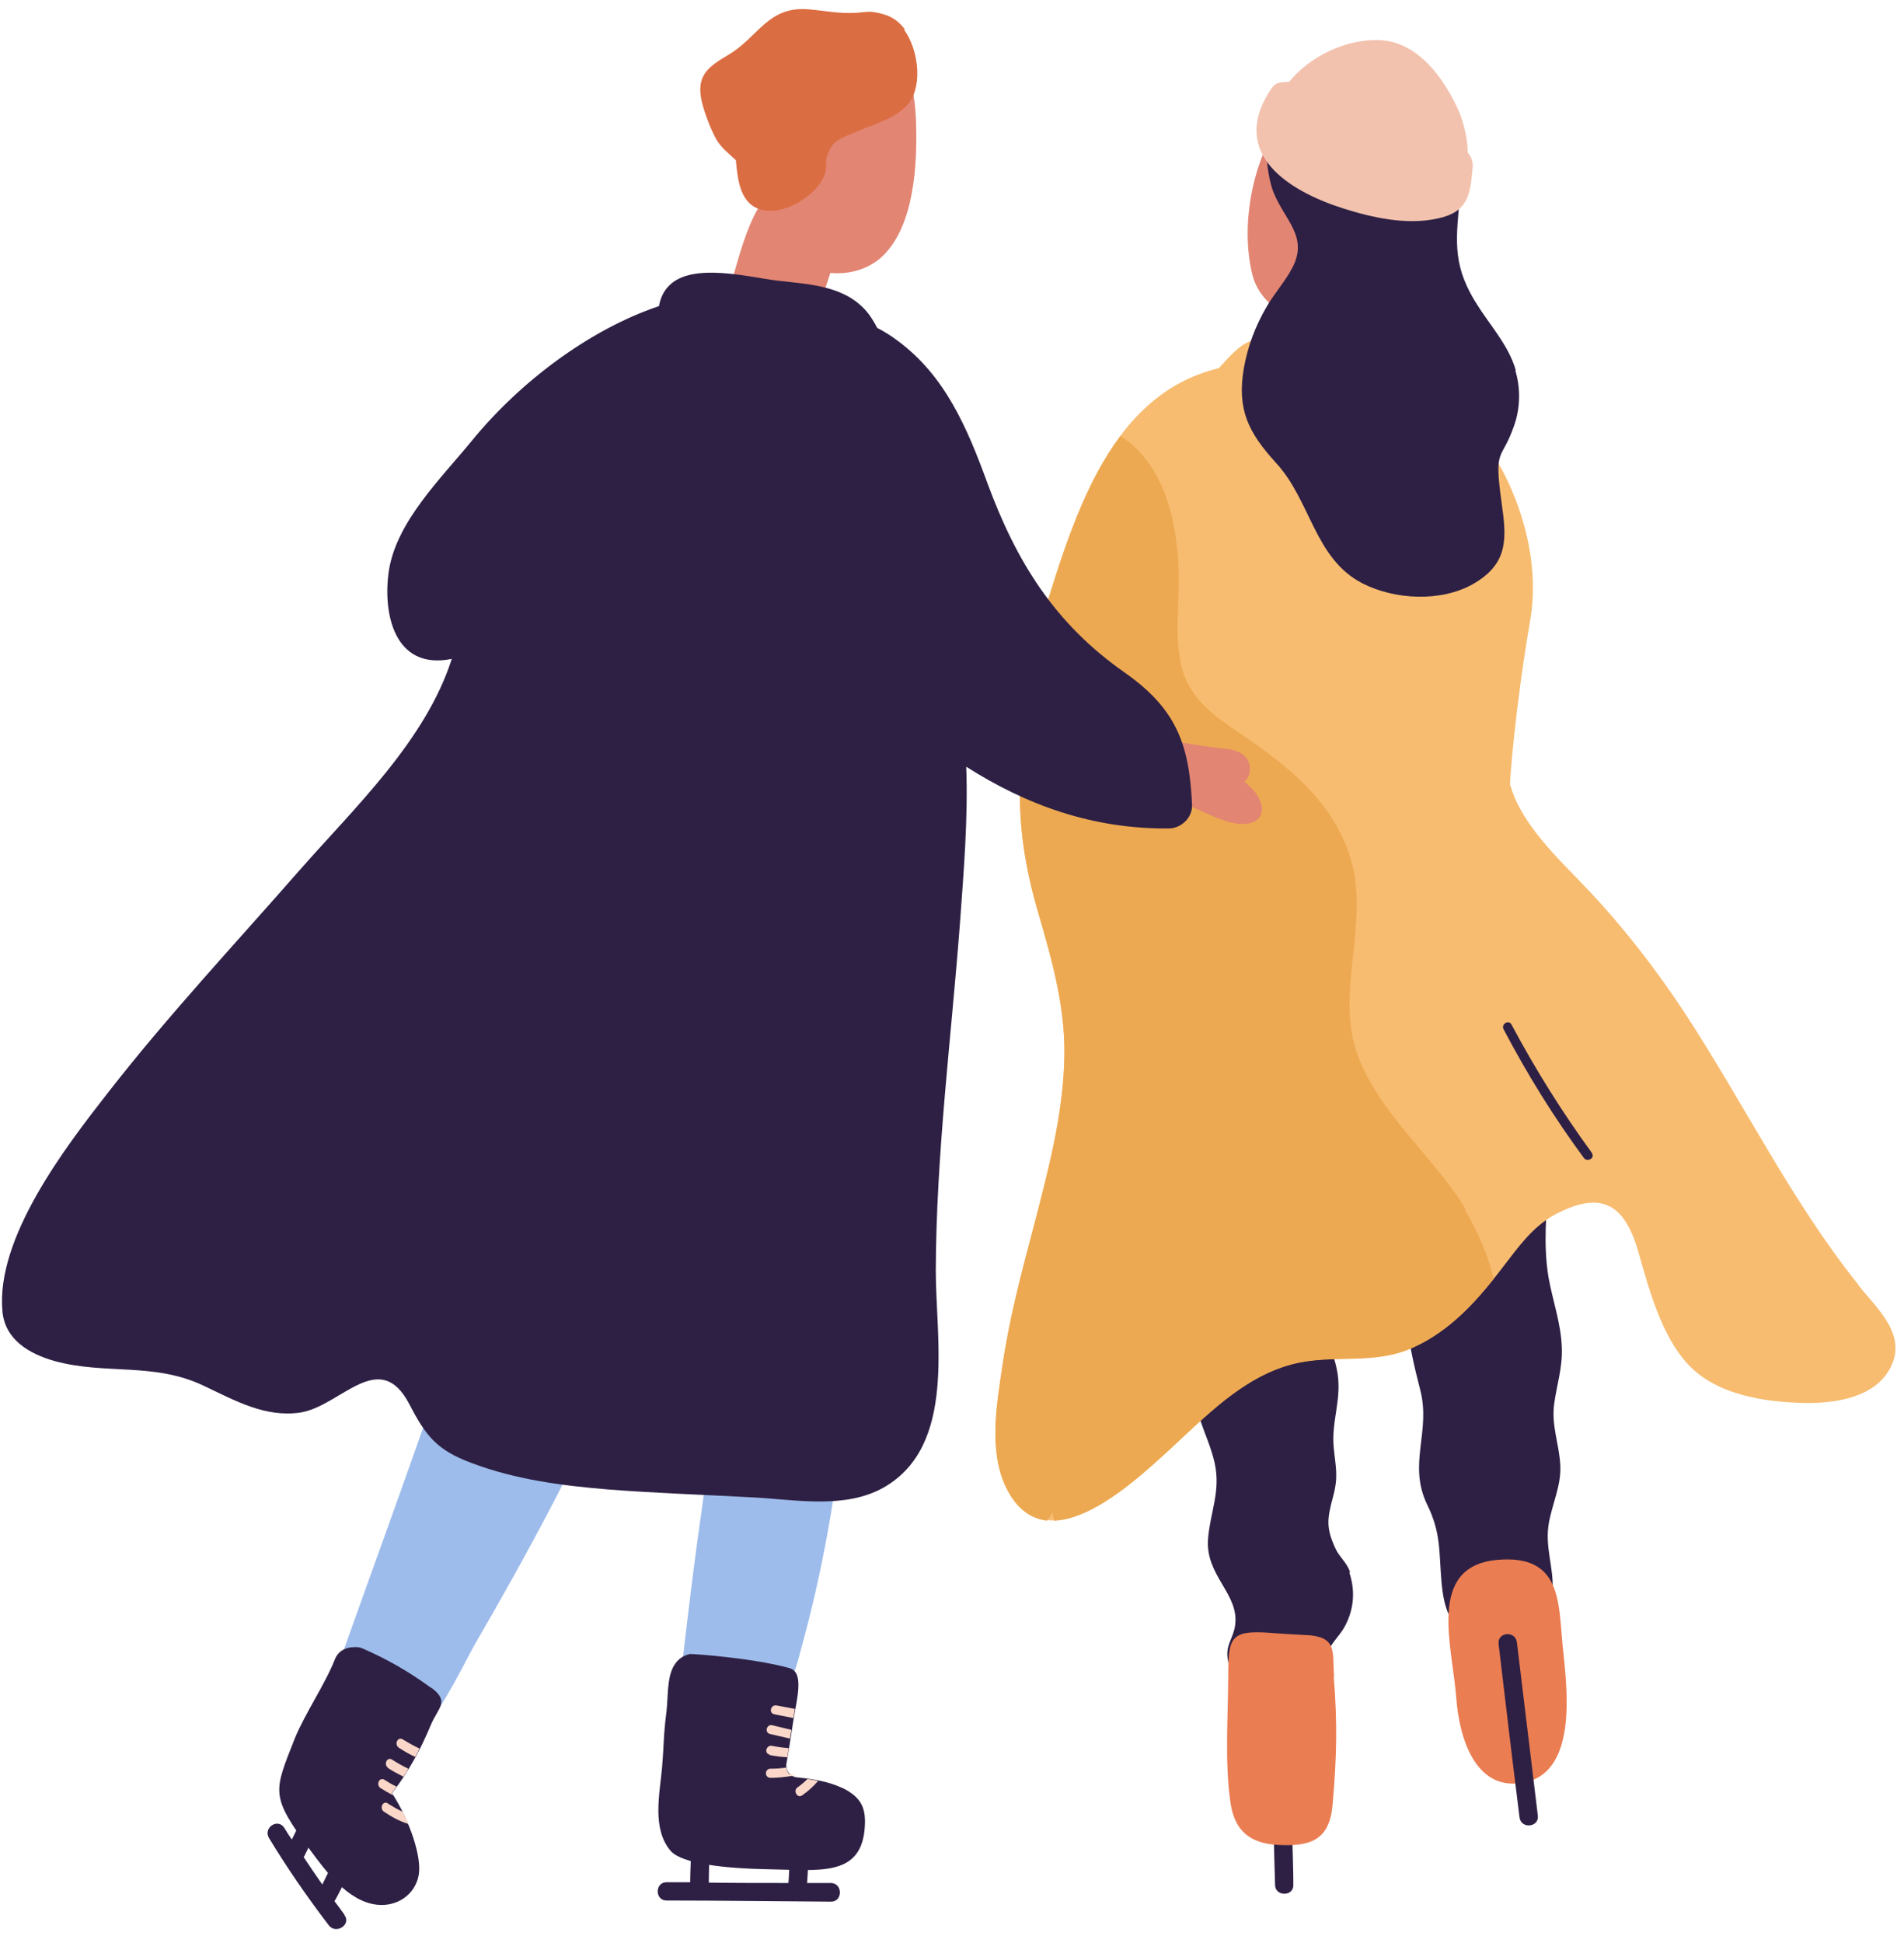
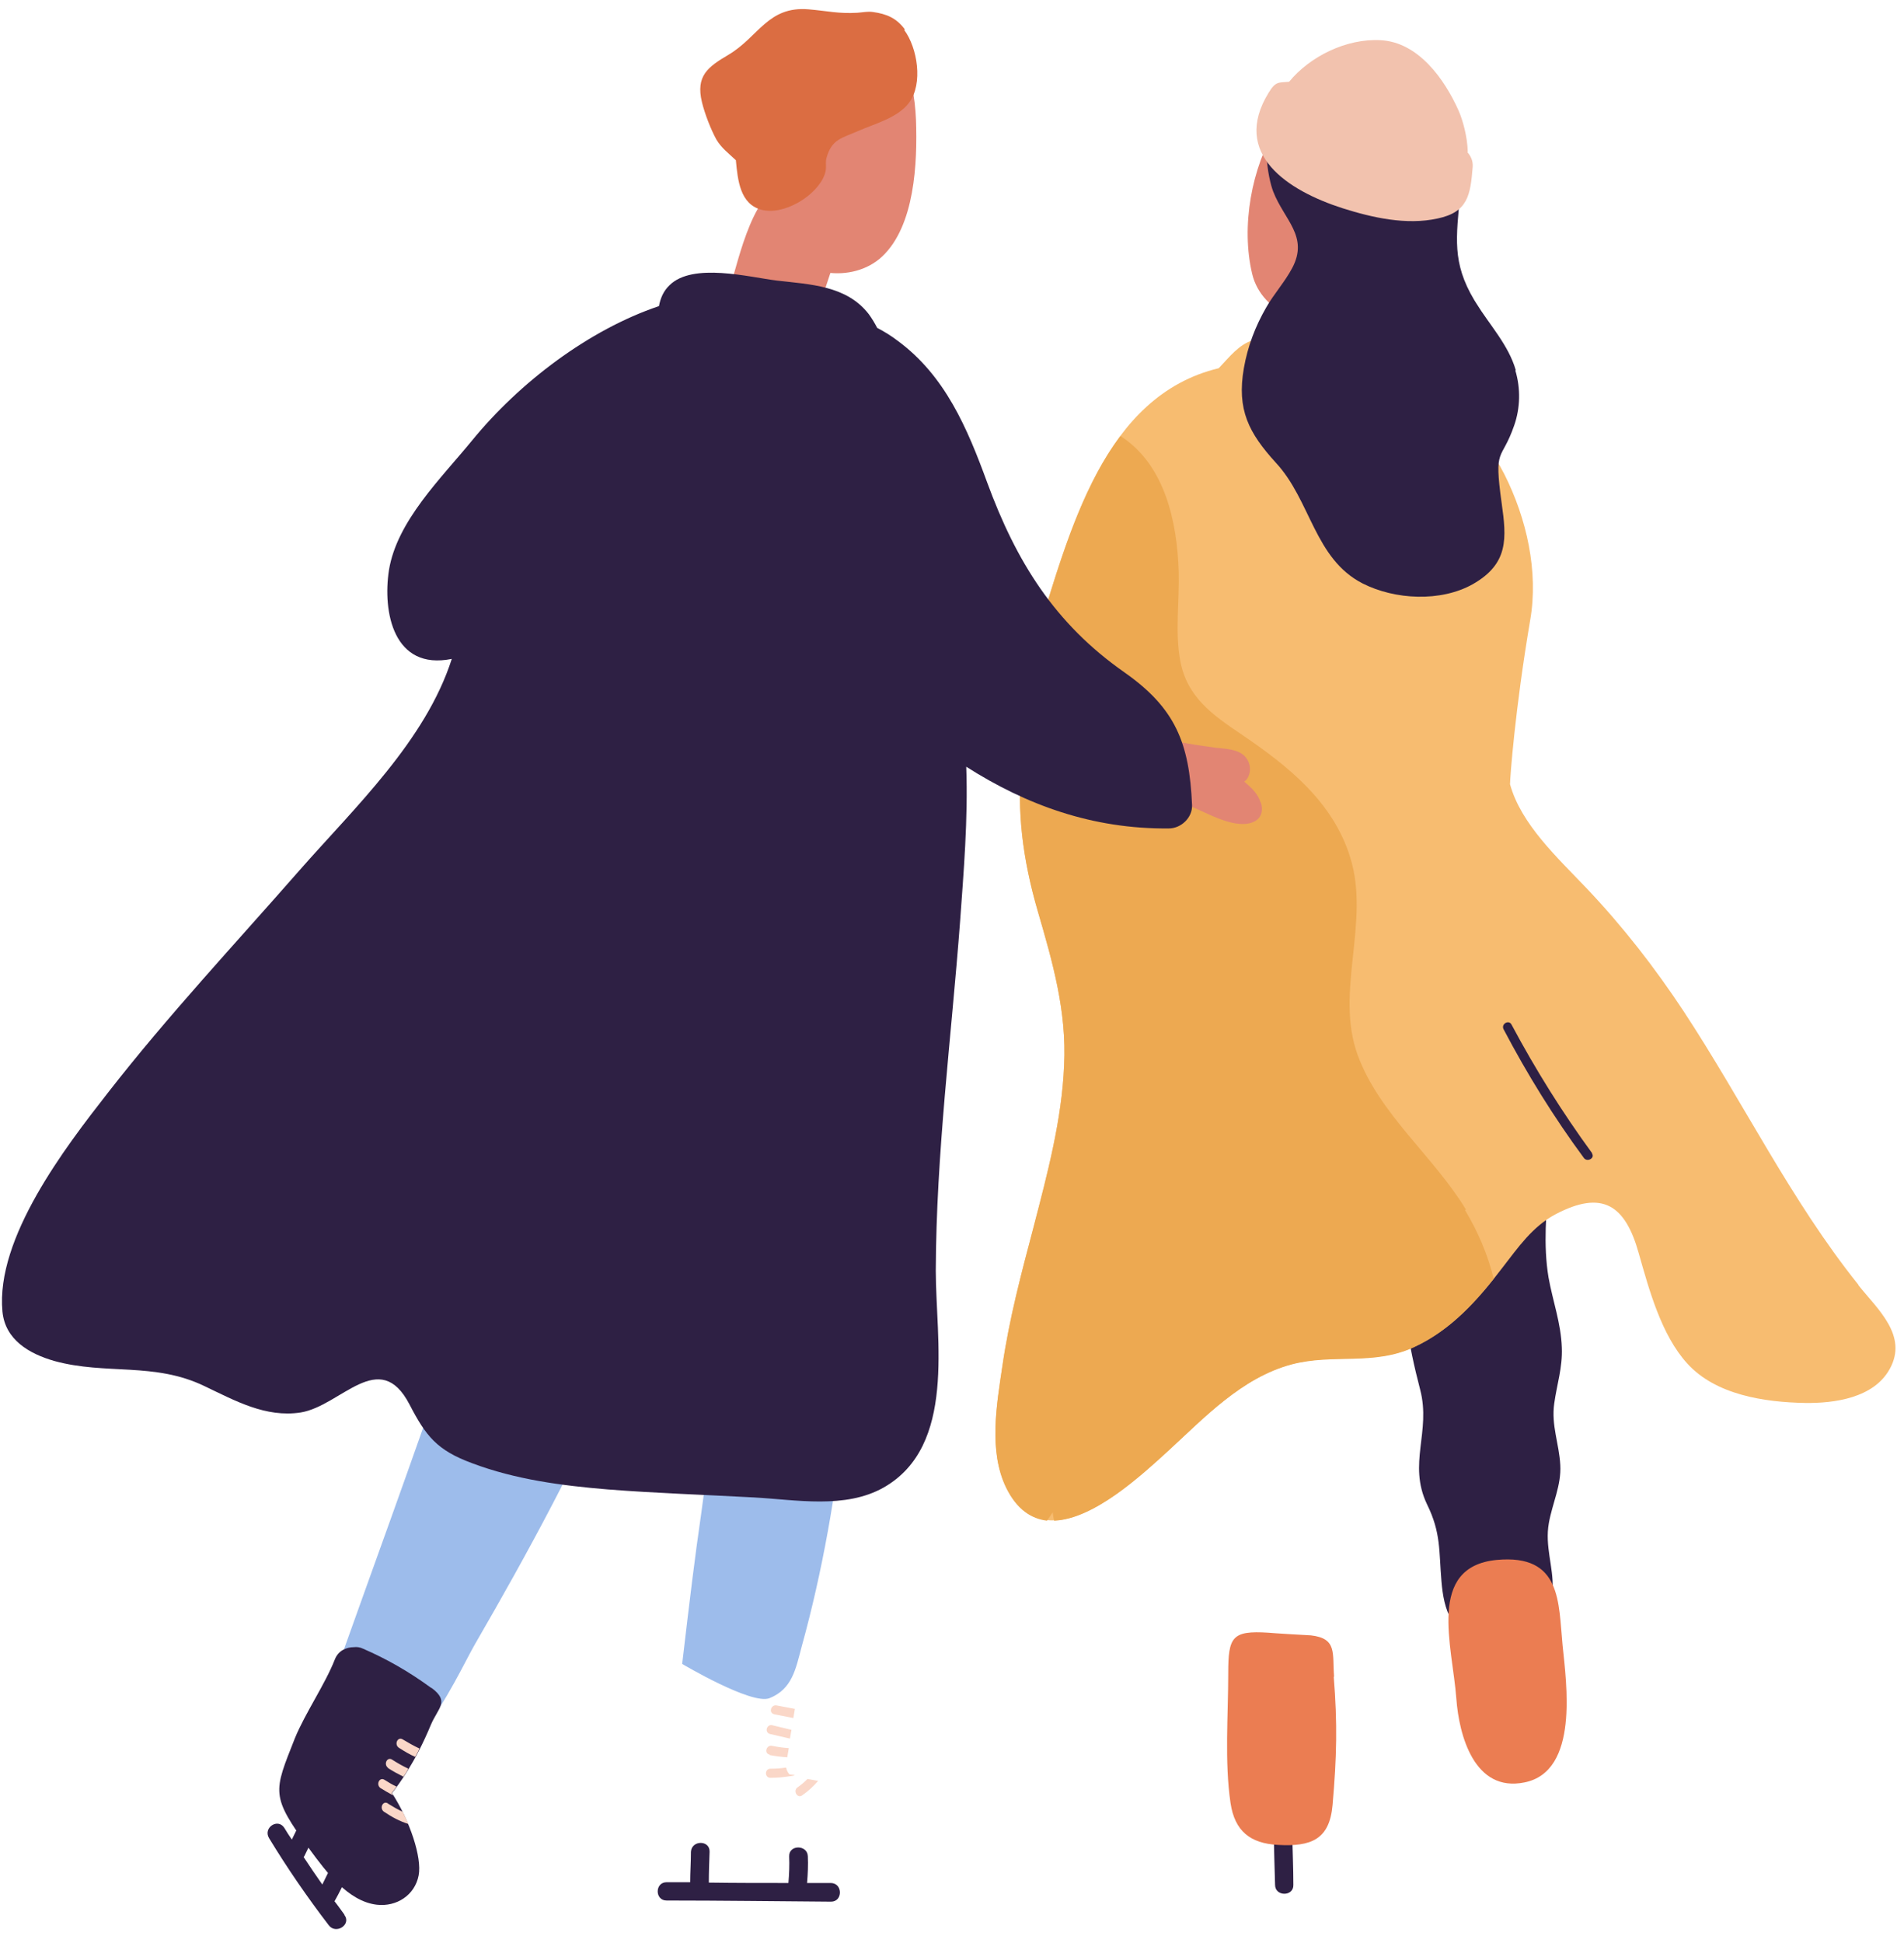
<svg xmlns="http://www.w3.org/2000/svg" height="51" viewBox="0 0 50 51" width="50">
  <g fill="none" transform="translate(.052 .238)">
    <path d="m40.922 38.217c-.03-.56-.24-1.04-.16-1.61.07-.51.22-.94.2-1.47-.02-.64-.24-1.23-.35-1.85-.14-.85-.06-1.72.02-2.57.01-.15-.09-.36-.23-.42-.88-.39-1.2.31-1.28 1.14 0 .09-.02.19-.03.28-.24-.16-.61-.12-.69.22-.21-.02-.42.1-.5.34-.06.21-.11.42-.16.64 0-.06 0-.13 0-.19.02-.63-.9-.62-.93 0-.05 1.3.11 2.28.43 3.51.29 1.11-.33 1.94.18 3.01.37.75.31 1.22.38 2.03.03.35.09.73.28 1.03.38.6 1.01.58 1.61.39.59-.18 1.01-.56 1.03-1.23.02-.59-.21-1.12-.1-1.73.09-.51.33-.99.3-1.52z" fill="#2e2044" />
    <path d="m40.982 42.947c-.11-1.12-.02-2.4-1.73-2.24-1.85.18-1.16 2.26-1.06 3.64.07.96.47 2.47 1.79 2.2 1.44-.29 1.1-2.6 1-3.6z" fill="#eb7d52" />
    <g fill="#2e2044">
-       <path d="m39.302 42.917c.18 1.52.36 3.04.55 4.55.04.31.52.26.48-.05-.18-1.52-.37-3.04-.55-4.55-.04-.31-.52-.27-.48.05z" />
      <path d="m33.882 47.917c0-.31-.49-.31-.48 0 0 .44.02.88.03 1.32 0 .31.49.31.48 0 0-.44-.02-.88-.03-1.32z" />
-       <path d="m35.402 41.027c-.09-.26-.27-.38-.38-.61-.26-.56-.22-.79-.07-1.36.15-.55.07-.77.02-1.3-.07-.72.24-1.3.08-2.06-.08-.39-.25-.75-.32-1.15-.1-.57-.05-1.18-.11-1.76-.06-.61-.83-.63-.77 0 0 .08.01.17.02.26-.04 0-.07.02-.1.04v-.06c-.06-.61-.75-.64-.78 0v.15c-.07-.09-.15-.14-.24-.16-.04-.09-.09-.17-.14-.25-.16-.25-.43-.16-.57.05 0-.13 0-.25-.02-.37-.04-.62-.8-.63-.77 0 .05.8.1 1.59.08 2.39-.01.55-.09 1.11 0 1.66.09.59.38 1.08.51 1.65.17.75-.11 1.29-.17 2-.08.98.83 1.45.71 2.28-.05.36-.26.5-.19.91.09.54.45.78.43 1.41 0 .19.12.44.28.47.61.1 1.81.32 1.88-.77.05-.63-.3-.68.06-1.38.12-.24.32-.41.44-.65.22-.43.26-.9.1-1.38z" />
      <path d="m21.782 49.187h-.64c.02-.24.03-.47.02-.7-.01-.31-.5-.31-.49 0 .01.23 0 .46-.02.7-.7 0-1.4 0-2.09-.01 0-.27.01-.54.02-.81.01-.31-.47-.31-.49 0 0 .27-.02.54-.02.8h-.62c-.31 0-.31.48 0 .48 1.44 0 2.88.02 4.32.03.31 0 .31-.48 0-.49z" />
    </g>
    <path d="m21.682.767c-.05-.36.2-.63.64-.54 1.25.23 1.63 1.49 1.68 2.68.04 1.13-.03 2.78-.89 3.59-.77.72-2.21.53-2.71-.41-.6-1.13-.73-2.7-.35-3.92.24-.77.78-1.57 1.63-1.39z" fill="#e28573" />
    <path d="m35.402 2.137c.05-.36.35-.56.76-.36 1.15.54 1.2 1.85.95 3.01-.24 1.11-.73 2.69-1.76 3.25-.93.5-2.27-.04-2.52-1.08-.3-1.25-.02-2.8.65-3.88.43-.69 1.16-1.32 1.93-.94z" fill="#e28573" />
    <path d="m19.202 7.017c.18-.6.69-2.78 1.66-2.33.28.13.44.35.5.61.33-.24.92 0 .76.49-.21.66-.42 1.32-.65 1.97-.15.43-.3.9-.8 1.01-.39.09-1.16-.14-1.46-.4-.4-.35-.15-.93-.02-1.35z" fill="#e28573" />
    <path d="m33.792 9.337c-.03-.63-.28-2.85.79-2.75.31.03.53.18.67.41.23-.33.87-.3.88.21.02.69.04 1.38.05 2.08 0 .46.02.95-.41 1.22-.34.22-1.14.25-1.51.11-.5-.19-.45-.83-.47-1.27z" fill="#e28573" />
    <path d="m23.712.537c-.22-.3-.48-.41-.84-.46-.14-.02-.27.01-.41.02-.49.03-.8-.05-1.28-.09-1.07-.09-1.31.72-2.1 1.19-.54.32-.87.55-.7 1.25.07.29.23.71.38.98.13.22.33.37.51.54.05.53.11 1.15.67 1.3.59.16 1.46-.37 1.66-.92.07-.18.01-.3.05-.44.14-.5.41-.52.84-.71s1.03-.34 1.33-.74c.37-.5.22-1.44-.13-1.91z" fill="#db6d42" />
    <path d="m15.612 34.627s0-.02-.01-.03c.09-.17.17-.35.23-.55.18-.55-.63-1.08-1.01-.59-.36.46-.71.92-1.05 1.39 0-.11.02-.22.02-.33.03-.52-.46-.68-.83-.52.08-.36.15-.72.22-1.08.14-.76.39-3.93.25-3.16-.47 2.56-4.33 12.83-4.72 14.08-.2.62-.28 1.37.23 1.86 1.53 1.47 2.98-1.92 3.48-2.78 1.39-2.4 2.71-4.83 3.81-7.38.22-.51-.2-.95-.61-.9z" fill="#9dbceb" />
    <path d="m11.272 44.067c-.6-.44-1.19-.77-1.79-1.03-.08-.04-.17-.05-.24-.04-.2 0-.41.09-.5.32-.26.66-.78 1.41-1.05 2.07-.56 1.42-.65 1.5.39 2.92.42.57 1 1.36 1.76 1.45.52.06 1-.25 1.1-.77.09-.47-.23-1.43-.7-2.16.18-.23.61-.8 1.02-1.79.19-.45.5-.61.02-.97z" fill="#2e2044" />
    <path d="m8.992 50.017c-.09-.12-.17-.24-.26-.35.13-.23.25-.47.35-.72.12-.28-.3-.49-.43-.21-.08.16-.16.33-.24.49-.17-.24-.33-.48-.49-.72 0-.01.02-.02.02-.03.13-.26.25-.52.38-.78.13-.28-.3-.49-.44-.21-.09.19-.18.38-.27.56-.07-.1-.14-.21-.2-.31-.17-.26-.56 0-.4.27.48.79 1.01 1.56 1.57 2.29.19.25.6-.02.41-.27z" fill="#2e2044" />
    <path d="m10.232 46.827s.08-.1.13-.17c-.11-.05-.21-.11-.32-.18-.13-.08-.23.13-.1.22.11.07.22.13.33.19-.01-.02-.02-.04-.04-.06zm-.1-.66c.14.09.27.16.41.23.04-.06.09-.13.13-.21-.15-.07-.29-.15-.43-.24-.13-.08-.23.13-.1.22zm0 .93c-.13-.08-.23.13-.1.22.21.14.41.25.64.32-.05-.11-.1-.22-.15-.32-.13-.06-.25-.13-.38-.21zm.39-1.68c-.13-.08-.23.13-.1.22.14.09.29.18.43.24.04-.07.08-.14.11-.22-.15-.07-.29-.15-.44-.24z" fill="#fad7c8" />
    <path d="m21.572 36.447c-.15-.08-.35-.08-.46.1-.01 0-.02 0-.03-.01.12-.64.19-1.29.2-1.95 0-.41-.62-.5-.72-.1 0 .04-.03.13-.05.24-.08-.16-.27-.23-.43-.19-.17-.01-.34.06-.37.26l-.09.64c-.02-.73-.09-1.46-.25-2.19-.13-.61-1.06-.35-.93.26.47 2.29.12 4.56-.2 6.84-.13.94-.38 3.09-.38 3.09s1.82 1.08 2.29.9c.6-.24.69-.76.85-1.36.55-1.99.9-4.02 1.12-6.07.04-.36-.27-.51-.55-.46z" fill="#9dbceb" />
-     <path d="m22.052 46.687c-.34-.16-.75-.23-1.16-.27-.19-.01-.33-.19-.29-.37.13-.75.15-.97.22-1.36.12-.61.17-1.05-.14-1.14-.97-.27-2.58-.38-2.62-.37-.17.04-.32.13-.43.33-.17.31-.14.82-.18 1.16-.09.72-.06.79-.12 1.51-.06.67-.27 1.59.23 2.17.3.34 1.45.46 2.58.48 1.31.02 2.39.2 2.51-1.04.05-.54-.06-.84-.59-1.1z" fill="#2e2044" />
    <path d="m20.152 45.827c.15.03.31.05.47.06.01-.08.03-.16.04-.24-.15-.01-.29-.03-.44-.06s-.22.2-.06.23zm1 .63c-.08.08-.16.15-.26.22-.13.09 0 .3.12.21.16-.11.3-.24.42-.38-.09-.02-.19-.03-.28-.05zm-.47-.12s-.03-.03-.04-.05-.02-.04-.03-.06-.01-.04-.02-.07c-.13.02-.27.03-.41.03-.16 0-.16.24 0 .24.19 0 .37-.02.56-.05s-.04-.03-.05-.04zm-.41-1.58.51.1c.01-.08.03-.16.04-.24l-.48-.09c-.15-.03-.22.2-.06.23zm-.1.52c.17.04.35.08.52.12l.04-.23c-.17-.04-.33-.08-.5-.12-.15-.04-.22.19-.06.23z" fill="#fad7c8" />
    <path d="m48.752 33.487c-1.78-2.22-3.03-4.81-4.59-7.18-.76-1.15-1.6-2.23-2.55-3.23-.77-.81-1.72-1.68-2.01-2.73 0-.16.13-1.96.53-4.31.22-1.27-.09-2.66-.68-3.83-.29-.57-.65-1.03-1.07-1.39-.25-.43-.52-.86-.85-1.18-.51-.5-1.16-.49-1.84-.59-.75-.11-2.1-.58-2.83-.36-.39.12-.63.45-.91.74-3 .72-3.91 4.21-4.79 7.09-.59 1.1-1.16 2.49-.41 3.21 0 0 .02.01.03.02-.14 1.27.02 2.56.42 3.93.39 1.34.76 2.62.69 4.04-.06 1.44-.44 2.85-.8 4.24-.32 1.21-.64 2.41-.82 3.65-.15 1.01-.37 2.24.1 3.2 1.01 2.03 3.24-.04 4.25-.96.96-.88 1.94-1.93 3.25-2.28 1.09-.29 2.14.04 3.21-.45.98-.45 1.68-1.24 2.32-2.08.41-.53.79-1.08 1.39-1.4 1.25-.66 1.84-.23 2.19 1.02.27.95.59 2.14 1.27 2.89.75.83 2.03 1.02 3.1 1.04.77.01 1.8-.13 2.22-.89.49-.88-.32-1.57-.82-2.2z" fill="#f7bc70" />
    <path d="m38.442 31.507c-.85-1.4-2.27-2.5-2.84-4.05-.61-1.67.34-3.49-.2-5.2-.45-1.45-1.63-2.39-2.84-3.21-.77-.52-1.44-.98-1.62-1.94-.14-.76-.02-1.56-.04-2.33-.04-1.31-.36-2.82-1.53-3.57-1.09 1.45-1.65 3.51-2.21 5.32-.59 1.1-1.16 2.49-.41 3.21 0 0 .02.01.03.02-.14 1.27.02 2.56.42 3.93.39 1.34.76 2.62.69 4.04-.06 1.44-.44 2.85-.8 4.24-.32 1.21-.64 2.41-.82 3.65-.15 1.01-.37 2.24.1 3.2.28.57.66.81 1.07.86.05-.07.1-.14.15-.22.01.08.02.15.04.22 1.05-.04 2.3-1.2 2.98-1.82.96-.88 1.94-1.93 3.25-2.28 1.09-.29 2.14.04 3.21-.45.87-.4 1.52-1.07 2.1-1.8-.15-.63-.42-1.25-.75-1.8z" fill="#eda951" />
    <path d="m33.052 20.827c-.07-.23-.24-.39-.43-.55.05-.03.09-.08.12-.16.07-.17.02-.37-.1-.5-.19-.2-.53-.2-.78-.23-.49-.07-.97-.13-1.44-.28-.3-.1-.42.37-.13.47.13.04.26.08.4.11-.02.01-.04.03-.06.04-.03.02-.06.05-.08.09-.05 0-.09 0-.14 0-.19 0-.3.21-.21.37.23.4.63.57 1.04.75.41.17.96.49 1.42.45.32-.03.49-.23.4-.55z" fill="#e28573" />
-     <path d="m29.472 17.407c-1.83-1.28-2.84-2.91-3.6-4.98-.52-1.42-1.1-2.8-2.35-3.72-.17-.13-.35-.24-.54-.34-.06-.12-.14-.25-.22-.36-.58-.75-1.54-.78-2.41-.88-.73-.09-2.21-.48-2.82.12-.16.15-.24.34-.28.55-1.84.62-3.66 2-4.91 3.53-.81.99-1.97 2.11-2.18 3.4-.17 1.1.12 2.64 1.65 2.33-.69 2.15-2.55 3.9-4 5.55-1.69 1.93-3.46 3.82-5.04 5.85-1.11 1.42-2.94 3.8-2.76 5.73.07.74.7 1.11 1.37 1.3 1.35.37 2.62.02 3.94.66.8.38 1.6.83 2.52.69 1.06-.17 2.07-1.73 2.86-.21.43.83.72 1.2 1.64 1.54 1.14.43 2.36.59 3.57.69 1.28.1 2.56.14 3.84.21 1.1.06 2.39.31 3.4-.26 1.92-1.09 1.37-3.89 1.37-5.69.01-3.08.41-6.13.64-9.19.09-1.26.21-2.66.16-4.04 1.57 1 3.31 1.64 5.32 1.62.32 0 .62-.28.61-.61-.07-1.64-.44-2.55-1.78-3.49z" fill="#2e2044" />
+     <path d="m29.472 17.407c-1.83-1.28-2.84-2.91-3.6-4.98-.52-1.42-1.1-2.8-2.35-3.72-.17-.13-.35-.24-.54-.34-.06-.12-.14-.25-.22-.36-.58-.75-1.54-.78-2.41-.88-.73-.09-2.21-.48-2.82.12-.16.15-.24.34-.28.55-1.84.62-3.66 2-4.91 3.53-.81.99-1.97 2.11-2.18 3.4-.17 1.1.12 2.64 1.65 2.33-.69 2.15-2.55 3.9-4 5.55-1.69 1.93-3.46 3.82-5.04 5.85-1.11 1.42-2.94 3.8-2.76 5.73.07.74.7 1.11 1.37 1.3 1.35.37 2.62.02 3.94.66.8.38 1.6.83 2.52.69 1.06-.17 2.07-1.73 2.86-.21.43.83.72 1.2 1.64 1.54 1.14.43 2.36.59 3.57.69 1.28.1 2.56.14 3.84.21 1.1.06 2.39.31 3.4-.26 1.92-1.09 1.37-3.89 1.37-5.69.01-3.08.41-6.13.64-9.19.09-1.26.21-2.66.16-4.04 1.57 1 3.31 1.64 5.32 1.62.32 0 .62-.28.61-.61-.07-1.64-.44-2.55-1.78-3.49" fill="#2e2044" />
    <path d="m41.762 30.037c-.79-1.08-1.49-2.2-2.12-3.38-.07-.14-.28-.02-.21.12.62 1.18 1.32 2.31 2.11 3.38.09.12.3 0 .21-.12z" fill="#2e2044" />
    <path d="m34.982 43.777c-.05-.62.09-1.01-.61-1.09-.06 0-1.04-.06-1.12-.07-.95-.06-1.05.11-1.05 1.06 0 1.1-.1 2.32.06 3.41.11.74.52 1.06 1.24 1.1.88.05 1.36-.14 1.44-1.05.11-1.27.13-2.13.03-3.37z" fill="#eb7d52" />
    <path d="m39.752 9.477c-.19-.66-.69-1.19-1.04-1.76l-.05-.08c-.59-.99-.47-1.64-.37-2.79.12-1.42-.24-2.2-1.21-2.86-1.14-.78-2.7-.52-3.52.53-.58.73-.3 1.96-.18 2.27.29.75.94 1.18.5 2.01-.19.36-.48.68-.68 1.03-.29.5-.49 1.03-.59 1.6-.19 1.09.13 1.7.84 2.48.92.99 1.01 2.52 2.28 3.17.85.43 2.05.49 2.89.02.95-.54.89-1.21.76-2.13-.21-1.51-.01-1.06.33-2.04.16-.46.17-.97.03-1.44z" fill="#2e2044" />
    <path d="m38.492 3.747c-.01-.4-.13-.83-.24-1.08-.37-.83-1.06-1.8-2.05-1.85-.9-.05-1.86.43-2.4 1.09-.26.03-.35-.03-.54.29-.99 1.61.51 2.57 1.94 3.03.79.25 1.68.45 2.5.27.8-.17.86-.62.92-1.36.01-.15-.05-.28-.14-.38z" fill="#f2c2ae" />
  </g>
</svg>